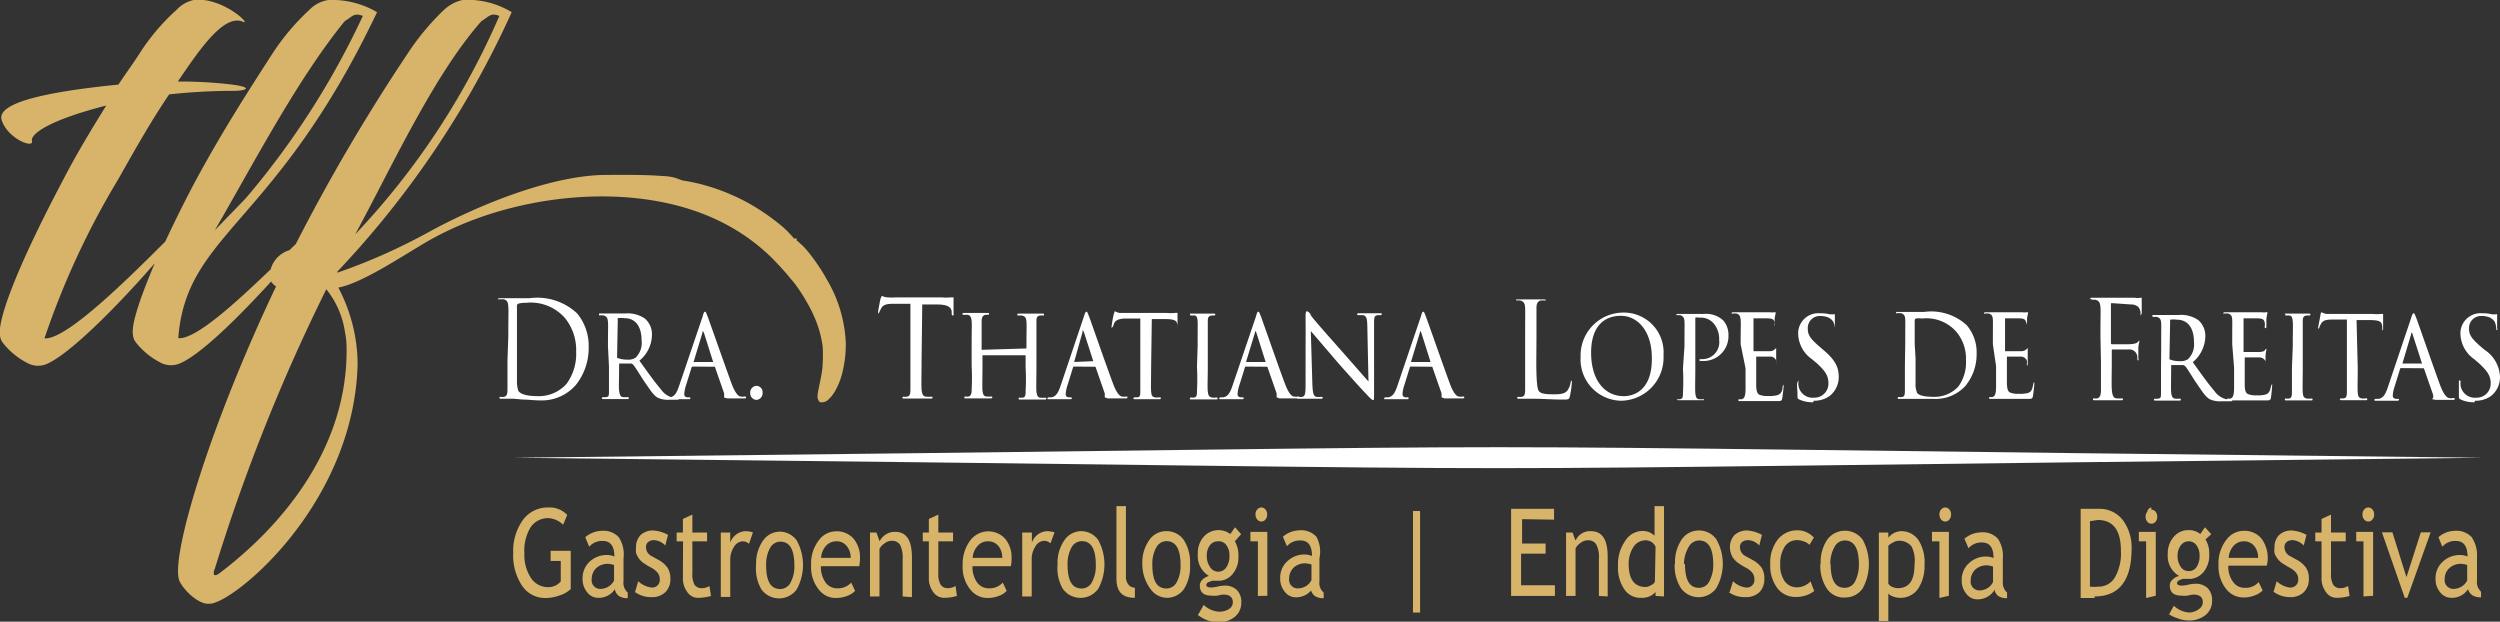
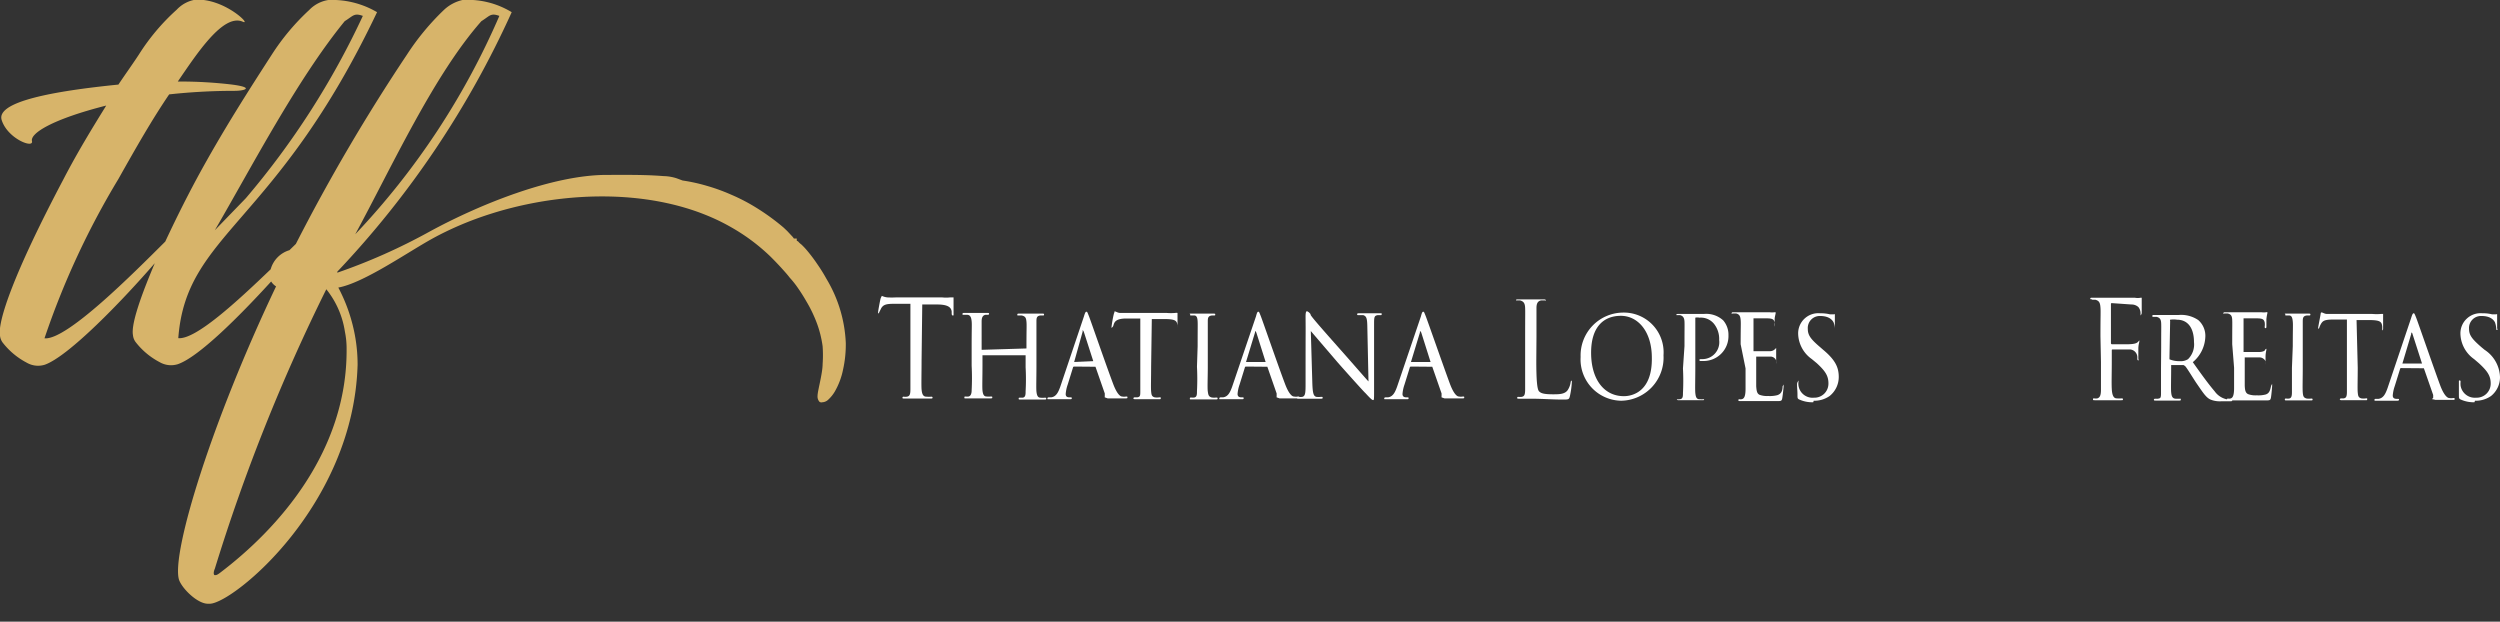
<svg xmlns="http://www.w3.org/2000/svg" viewBox="0 0 147.79 36.75">
  <rect x="0" y="0" width="147.79" height="36.75" fill="#333333" stroke="none" />
  <defs>
    <style>.cls-1,.cls-3{fill:#fff;}.cls-2{fill:#d7b46a;}.cls-3{fill-rule:evenodd;}</style>
  </defs>
  <g id="Camada_2" data-name="Camada 2">
    <g id="Camada_1-2" data-name="Camada 1">
      <path class="cls-1" d="M83.41,21.4s0,0,0,0l.53-1.74c0-.12,0-.12.08,0l.55,1.74s0,0,0,0Zm1.2.28s0,0,.06,0l.55,1.58c0,.12,0,.16,0,.18a.07.07,0,0,0,0,.05s0,0,.17.06h1.07c.07,0,.1,0,.1-.05s0-.06-.08-.06a.59.59,0,0,1-.24,0c-.1,0-.3-.14-.53-.76-.37-1-1.33-3.75-1.43-4s-.1-.25-.14-.25-.07,0-.14.27l-1.41,4.16c-.12.33-.24.59-.54.63h-.14s-.08,0-.08.06,0,.05.11.05l.67,0,.56,0c.05,0,.1,0,.1-.05s0-.06-.08-.06h-.05c-.15,0-.23-.06-.23-.2a2.17,2.17,0,0,1,.12-.56l.31-1a.07.07,0,0,1,.07-.06Zm-7.43.94c0,.57,0,.79-.19.84a.64.64,0,0,1-.21,0c-.07,0-.1,0-.1.06s0,.05.1.05l.61,0s.31,0,.68,0c.08,0,.12,0,.12-.05s0-.06-.09-.06a1.17,1.17,0,0,1-.29,0c-.17-.05-.21-.25-.23-.8l-.09-3.09,1.61,1.88c.6.68,1.58,1.77,1.61,1.78.34.37.41.42.46.42s.06,0,.06-.43l0-4c0-.47,0-.55.21-.59l.17,0c.05,0,.07,0,.07-.06s0-.05-.1-.05c-.27,0-.49,0-.56,0s-.36,0-.66,0c-.07,0-.13,0-.13.05s0,.06.09.06l.27,0c.19.06.23.2.24.63l.07,3.29c-.18-.19-.88-1-1.42-1.61-1-1.13-2-2.25-2-2.33s-.17-.21-.22-.21-.08.08-.08.32C77.19,20.06,77.18,18.85,77.18,22.62ZM73.66,21.4s0,0,0,0l.53-1.74c0-.12,0-.12.08,0l.55,1.74s0,0,0,0Zm1.2.28s0,0,.06,0l.55,1.58c0,.12,0,.16,0,.18a.07.07,0,0,0,0,.05s0,0,.17.06h1.07c.07,0,.1,0,.1-.05s0-.06-.08-.06a.59.59,0,0,1-.24,0c-.1,0-.3-.14-.53-.76-.38-1-1.33-3.75-1.43-4s-.1-.25-.14-.25-.07,0-.14.27l-1.41,4.16c-.12.33-.24.59-.54.63h-.14s-.08,0-.08.06,0,.05.11.05l.67,0,.56,0c.05,0,.1,0,.1-.05s0-.06-.08-.06h-.05c-.15,0-.23-.06-.23-.2a2.17,2.17,0,0,1,.12-.56l.31-1a.07.07,0,0,1,.07-.06Zm-4.1,0a13.77,13.77,0,0,1,0,1.44c0,.19,0,.35-.16.38a.56.56,0,0,1-.17,0c-.06,0-.09,0-.09.06s0,.05.11.05l.63,0,.8,0c.07,0,.1,0,.1-.05s0-.05-.08-.06a1,1,0,0,1-.26,0c-.18-.05-.21-.13-.24-.36s0-.84,0-1.45V20.47c0-1,0-1.23,0-1.44s0-.35.24-.38l.12,0c.06,0,.08,0,.08-.05s0-.06-.11-.06l-.63,0s-.42,0-.64,0-.1,0-.1.06,0,.05.08.05l.16,0c.15,0,.19.15.2.36s0,.4,0,1.45Zm-2.67-2.82h.69c.71,0,.8.09.83.4a.75.75,0,0,1,0,.11c0,.07,0,.1,0,.1s0,0,0-.1,0-.58,0-.8c0,0,0-.07,0-.07a.36.36,0,0,0-.14,0,3,3,0,0,1-.5,0h-2.3l-.45,0c-.13,0-.26-.09-.31-.09s0,0-.06.13a6.63,6.63,0,0,0-.14.78s0,.07,0,.07,0,0,.06-.06.05-.14.11-.25.2-.24.64-.25h.89v2.82c0,.6,0,1.16,0,1.45s0,.36-.18.39h-.16a.07.07,0,0,0-.07.06s0,.05.1.05l.63,0,.8,0c.07,0,.09,0,.09-.06s0-.05-.09-.05a.93.93,0,0,1-.27,0c-.18-.05-.19-.16-.21-.35s0-.85,0-1.46ZM63.5,21.4s0,0,0,0L64,19.61c0-.12,0-.12.07,0l.56,1.74s0,0,0,0Zm1.2.28s0,0,.06,0l.55,1.58c0,.12,0,.16,0,.18a.07.07,0,0,0,0,.05s0,0,.17.06h1.07c.07,0,.1,0,.1-.05s0-.06-.08-.06a.59.59,0,0,1-.24,0c-.1,0-.3-.14-.53-.76-.38-1-1.33-3.75-1.43-4s-.1-.25-.14-.25-.07,0-.15.27l-1.4,4.16c-.12.33-.24.59-.54.63h-.14s-.08,0-.08.06,0,.05.11.05l.67,0,.56,0c.05,0,.1,0,.1-.05s0-.06-.08-.06h-.05c-.16,0-.23-.06-.23-.2a2.17,2.17,0,0,1,.12-.56l.31-1a.07.07,0,0,1,.07-.06Zm-6.67-1s0,0,0,0V19c0-.22.06-.36.23-.39h.14s.07,0,.07-.05,0-.06-.1-.06l-.63,0c-.09,0-.43,0-.73,0-.07,0-.11,0-.11.06s0,.05.08.05h.19c.2,0,.25.18.27.38s0,.42,0,1.46v1.17a14.41,14.41,0,0,1,0,1.46c0,.18-.05.33-.18.36a.5.5,0,0,1-.17,0c-.06,0-.08,0-.08.06s0,.05.12.05l.63,0,.8,0c.07,0,.1,0,.1-.05s0-.06-.09-.06a1.24,1.24,0,0,1-.25,0c-.18,0-.22-.18-.24-.36s0-.79,0-1.43V21s0,0,0,0h2.55a0,0,0,0,1,0,0v.71a13,13,0,0,1,0,1.42c0,.18,0,.35-.17.38h-.16c-.06,0-.08,0-.08.05s0,.06.11.06l.62,0,.79,0c.07,0,.11,0,.11-.05s0-.06-.09-.06a1.14,1.14,0,0,1-.25,0c-.18,0-.22-.18-.24-.37s0-.8,0-1.45V20.47c0-1,0-1.23,0-1.44s0-.35.23-.38l.14,0c.06,0,.08,0,.08-.05s0-.06-.11-.06-.61,0-.63,0-.45,0-.74,0c-.06,0-.1,0-.1.06s0,.05.09.05l.17,0c.23.05.26.16.28.37s0,.4,0,1.44v.14s0,0,0,0ZM54.52,18l.88,0c.67,0,.84.19.86.43,0,0,0,.06,0,.09s0,.13.06.13.05,0,.05-.1,0-.63,0-.87c0-.05,0-.1,0-.1s-.09,0-.19,0a2.17,2.17,0,0,1-.5,0H53a4.79,4.79,0,0,1-.56,0,1.07,1.07,0,0,1-.31-.09s-.05.1-.07.15-.15.74-.15.82,0,.07,0,.07.05,0,.07-.08l.12-.24c.12-.19.28-.25.72-.25l1,0v3.34c0,.76,0,1.39,0,1.72s-.06.4-.2.43a.76.76,0,0,1-.21,0,.06.06,0,0,0-.06.05c0,.05,0,.06.12.06l.68,0,.87,0c.07,0,.11,0,.11-.06a.06.06,0,0,0-.06-.05,1.89,1.89,0,0,1-.31,0c-.21,0-.26-.2-.28-.43s0-1,0-1.72Z" />
      <path class="cls-1" d="M107.22,23.69a1.57,1.57,0,0,0,.94-.28,1.44,1.44,0,0,0,.54-1.12c0-.56-.19-1-.92-1.61l-.16-.14c-.59-.5-.75-.73-.75-1.1a.71.71,0,0,1,.73-.76c.59,0,.75.3.79.37a1.07,1.07,0,0,1,.08.37c0,.06,0,.09,0,.09s0-.05,0-.17c0-.45,0-.73,0-.76s0,0-.06,0l-.24,0a2.26,2.26,0,0,0-.57-.06,1.19,1.19,0,0,0-1.3,1.21,1.89,1.89,0,0,0,.81,1.5l.29.24c.51.47.69.75.69,1.2a.83.83,0,0,1-.86.84.84.84,0,0,1-.91-.71.78.78,0,0,1,0-.24s0-.07,0-.07,0,0-.06.11,0,.38,0,.74c0,.19,0,.22.09.27a1.86,1.86,0,0,0,.84.17m-4-2c0,.6,0,.93,0,1.2,0,.49-.1.59-.23.62a.36.36,0,0,1-.14,0,.06.06,0,0,0-.06.06s0,.05.1.05l.46,0,.83,0c.24,0,.44,0,.9,0,.23,0,.28,0,.31-.17s.08-.64.08-.69,0-.12,0-.12,0,0-.06.11c0,.29-.1.45-.31.52a1.75,1.75,0,0,1-.54.05,1.29,1.29,0,0,1-.51-.07c-.15-.07-.18-.22-.2-.51V21.08s0,0,0,0,.68,0,.85,0,.3.13.33.24a.65.65,0,0,1,0,.19c0,.05,0,.1,0,.1s0,0,0-.09,0-.26,0-.48,0-.38,0-.42,0-.05,0-.05,0,0-.07.07a.42.42,0,0,1-.33.12l-.94,0s0,0,0-.08V18.89c0-.05,0-.07,0-.07l.8,0c.35,0,.41.08.45.24a.49.49,0,0,1,0,.25c0,.05,0,.09,0,.09s0-.05,0-.12,0-.28,0-.41.06-.31.06-.36,0-.05,0-.05l-.08,0a1,1,0,0,1-.27,0h-1.42l-.73,0c-.07,0-.1,0-.1.07s0,0,.09,0l.17,0c.2.05.25.16.27.38s0,.4,0,1.44Zm-3.7,0a14.09,14.09,0,0,1,0,1.45c0,.19,0,.35-.18.37a.57.57,0,0,1-.18,0s0,0,0,0,0,.06.1.06l.62,0,.79,0c.07,0,.1,0,.1-.06a0,0,0,0,0,0,0,1.67,1.67,0,0,1-.28,0c-.19,0-.22-.18-.24-.37s0-.85,0-1.46V18.9s0-.11,0-.12a.52.52,0,0,1,.24,0,1,1,0,0,1,.87.37,1.43,1.43,0,0,1,.3.95,1,1,0,0,1-1,1.13c-.13,0-.17,0-.17.06a.06.06,0,0,0,.06.05h.14a1.47,1.47,0,0,0,1.52-1.51,1.31,1.31,0,0,0-.31-.89,1.49,1.49,0,0,0-1.15-.38c-.29,0-.65,0-.79,0s-.43,0-.73,0c-.07,0-.1,0-.1.07s0,0,0,0h.22c.19.05.25.18.26.38s0,.36,0,1.45ZM96,23.42c-1.18,0-1.94-1-1.94-2.57s.78-2.18,1.76-2.18,1.83.89,1.83,2.48C97.68,23.15,96.5,23.42,96,23.42Zm-.17.27A2.55,2.55,0,0,0,98.34,21a2.35,2.35,0,0,0-2.45-2.52,2.53,2.53,0,0,0-2.45,2.62A2.44,2.44,0,0,0,95.86,23.69Zm-5-3.77c0-1.23,0-1.45,0-1.71s.07-.41.27-.45l.23,0a.06.06,0,0,0,.06,0s0-.06-.11-.06l-.76,0-.79,0c-.08,0-.11,0-.11.06a0,0,0,0,0,0,0l.24,0c.23.06.29.19.3.45s0,.48,0,1.71v1.39c0,.76,0,1.39,0,1.72s-.06.4-.2.43a.82.82,0,0,1-.21,0s-.06,0-.06.05,0,.06.11.06l.69,0c.68,0,1.28.05,1.88.05.37,0,.39,0,.44-.22a5,5,0,0,0,.11-.79c0-.08,0-.11,0-.11s-.06,0-.07.1a1.12,1.12,0,0,1-.18.47c-.17.23-.48.24-.85.24-.55,0-.73-.06-.84-.18s-.16-.65-.16-1.81Z" />
-       <path class="cls-1" d="M118,21.65c0,.6,0,.93,0,1.2,0,.49-.09.59-.22.62a.36.36,0,0,1-.14,0,.06.06,0,0,0-.06.06s0,.05.09.05l.47,0,.83,0c.24,0,.44,0,.9,0,.23,0,.28,0,.31-.17s.08-.64.08-.69,0-.12,0-.12-.05,0-.06.11c-.06.29-.1.45-.31.52a1.75,1.75,0,0,1-.54.05,1.29,1.29,0,0,1-.51-.07c-.15-.07-.18-.22-.2-.51V21.08s0,0,0,0,.68,0,.84,0,.31.13.34.24a.65.65,0,0,1,0,.19c0,.05,0,.1,0,.1s.05,0,.05-.09,0-.26,0-.48,0-.38,0-.42,0-.05,0-.05,0,0-.07.07a.42.42,0,0,1-.33.12l-.94,0s0,0,0-.08V18.89c0-.05,0-.07,0-.07l.8,0c.35,0,.41.08.45.24a.49.49,0,0,1,.05.25c0,.05,0,.09,0,.09s0-.05,0-.12,0-.28,0-.41.06-.31.06-.36,0-.05,0-.05l-.08,0a1,1,0,0,1-.27,0h-1.42l-.73,0c-.07,0-.1,0-.1.07s0,0,.09,0l.17,0c.2.05.25.16.26.38s0,.4,0,1.44Zm-4.81-1.31c0-.47,0-1.15,0-1.37a.13.13,0,0,1,.07-.14,1.2,1.2,0,0,1,.36,0,2.35,2.35,0,0,1,2,.75,2.44,2.44,0,0,1,.6,1.7,2.42,2.42,0,0,1-.45,1.57,1.92,1.92,0,0,1-1.46.61c-.73,0-1-.16-1-.3a1.22,1.22,0,0,1-.07-.52c0-.12,0-.74,0-1.45Zm-.58,1.3c0,.64,0,1.17,0,1.47s-.06.34-.18.36a.47.47,0,0,1-.16,0c-.06,0-.08,0-.08.06s0,.05.1.05h.64l.51,0c.26,0,.61,0,.87,0a2.38,2.38,0,0,0,1.88-.77,2.94,2.94,0,0,0,.66-1.89,2.47,2.47,0,0,0-.59-1.7,3.1,3.1,0,0,0-2.51-.78c-.4,0-.76,0-.81,0s-.46,0-.75,0c-.06,0-.11,0-.11.07s0,0,.07,0l.21,0c.2.05.26.16.27.37s0,.4,0,1.45Z" />
      <path class="cls-1" d="M146.31,23.69a1.58,1.58,0,0,0,.95-.28,1.42,1.42,0,0,0,.53-1.12,2,2,0,0,0-.91-1.61l-.17-.14c-.58-.5-.75-.73-.75-1.1a.71.71,0,0,1,.74-.76c.59,0,.75.3.79.37a1.37,1.37,0,0,1,.08.37c0,.06,0,.09.05.09s0-.05,0-.17c0-.45,0-.73,0-.76s0,0-.07,0l-.24,0a2.12,2.12,0,0,0-.56-.06,1.19,1.19,0,0,0-1.3,1.21,1.89,1.89,0,0,0,.81,1.5l.28.24c.51.47.7.75.7,1.2a.83.83,0,0,1-.87.84.85.85,0,0,1-.91-.71,1.15,1.15,0,0,1,0-.24s0-.07-.05-.07-.05,0-.05.11,0,.38,0,.74c0,.19,0,.22.09.27a1.85,1.85,0,0,0,.83.17m-4.26-2.29s0,0,0,0l.52-1.74c0-.12.05-.12.08,0l.56,1.74s0,0,0,0Zm1.21.28s0,0,.06,0l.55,1.58c0,.12,0,.16,0,.18s-.05,0-.05.05,0,0,.18.06H145c.08,0,.11,0,.11-.05s0-.06-.09-.06a.58.58,0,0,1-.23,0c-.1,0-.31-.14-.54-.76-.37-1-1.32-3.75-1.42-4s-.11-.25-.14-.25-.07,0-.15.27l-1.4,4.16c-.12.33-.24.59-.54.63h-.14c-.06,0-.09,0-.09.06s0,.05.12.05l.67,0,.55,0s.11,0,.11-.05,0-.06-.08-.06h-.05c-.16,0-.24-.06-.24-.2a2.17,2.17,0,0,1,.12-.56l.31-1s0-.06.07-.06Zm-3.92-2.85H140c.71,0,.8.09.83.4v.11c0,.07,0,.1,0,.1s.05,0,.05-.1,0-.58,0-.8c0,0,0-.07,0-.07l-.13,0a3,3,0,0,1-.5,0H138l-.44,0c-.13,0-.26-.09-.31-.09s-.05,0-.07.13-.14.73-.14.78,0,.07,0,.07,0,0,.06-.06a1.34,1.34,0,0,1,.11-.25c.1-.16.19-.24.64-.25h.89v2.82c0,.6,0,1.16,0,1.45s-.05.36-.18.39h-.16a.08.08,0,0,0-.08.06s0,.05.11.05l.62,0,.8,0c.07,0,.09,0,.09-.06s0-.05-.08-.05a.89.89,0,0,1-.27,0c-.18-.05-.19-.16-.21-.35s0-.85,0-1.46Zm-3.82,2.82c0,.6,0,1.16,0,1.44s-.05.35-.16.38a.59.59,0,0,1-.17,0c-.07,0-.09,0-.09.06s.05.05.11.05l.63,0,.8,0c.07,0,.1,0,.1-.05s0-.05-.08-.06a1,1,0,0,1-.27,0c-.18-.05-.21-.13-.23-.36s0-.84,0-1.45V20.47c0-1,0-1.23,0-1.44s0-.35.24-.38l.13,0c.05,0,.08,0,.08-.05s0-.06-.11-.06l-.63,0s-.42,0-.64,0-.1,0-.1.06,0,.05.07.05l.16,0c.15,0,.19.15.21.36s0,.4,0,1.45Zm-3.42,0c0,.6,0,.93,0,1.2,0,.49-.1.59-.22.62a.36.36,0,0,1-.14,0,.07.07,0,0,0-.07.06s0,.05.1.05l.46,0,.83,0c.25,0,.44,0,.91,0,.23,0,.28,0,.31-.17s.07-.64.07-.69,0-.12,0-.12,0,0-.06.11c-.06.29-.11.45-.32.52a1.69,1.69,0,0,1-.53.05,1.25,1.25,0,0,1-.51-.07c-.15-.07-.19-.22-.2-.51,0-.14,0-.83,0-1.08v-.58s0,0,.05,0,.68,0,.84,0,.31.13.34.24a1.37,1.37,0,0,1,0,.19c0,.05,0,.1,0,.1s0,0,0-.09,0-.26,0-.48.05-.38.05-.42,0-.05,0-.05-.05,0-.08.07-.16.11-.32.12l-.95,0s0,0,0-.08V18.89c0-.05,0-.07,0-.07l.8,0c.35,0,.41.08.45.24a.89.89,0,0,1,0,.25c0,.05,0,.09.05.09s.05-.05.05-.12,0-.28,0-.41a2.72,2.72,0,0,1,.06-.36s0-.05,0-.05a.13.13,0,0,0-.08,0,1.1,1.1,0,0,1-.27,0h-1.43l-.72,0c-.07,0-.1,0-.1.07s0,0,.09,0l.16,0c.21.05.26.16.27.38s0,.4,0,1.44Zm-3.78-2.77a.07.07,0,0,1,0-.07,1.39,1.39,0,0,1,.41,0c.62,0,1,.47,1,1.33a1.22,1.22,0,0,1-.35,1,.77.77,0,0,1-.47.12,1.51,1.51,0,0,1-.63-.11s0-.05,0-.09Zm-.54,2.77c0,.6,0,1.24,0,1.53s-.06.27-.18.3h-.16s-.08,0-.08.05,0,.06.1.06l.61,0,.78,0c.07,0,.1,0,.1-.06s0-.05-.09-.05h-.2c-.23,0-.26-.19-.28-.38s0-.86,0-1.5v-.11s0,0,0,0h.73s0,0,.08.05.4.59.67,1c.37.53.58.89.87,1a1.47,1.47,0,0,0,.64.09h.49c.1,0,.13,0,.13-.05s0-.06-.08-.06h-.22a1.18,1.18,0,0,1-.74-.48c-.36-.42-.78-1-1.29-1.72a2.05,2.05,0,0,0,.74-1.49,1.23,1.23,0,0,0-.42-1,1.8,1.8,0,0,0-1.15-.3l-.73,0s-.45,0-.75,0c-.06,0-.08,0-.08.06s0,.05.08.05h.16c.22.05.27.17.28.38s0,.4,0,1.45Zm-3.55-.34c0,.75,0,1.3,0,1.64s-.07.46-.21.51a.54.54,0,0,1-.19,0c-.06,0-.07,0-.07.05s0,.06.11.06l.62,0h.07l.86,0c.08,0,.11,0,.11-.05s0-.05-.08-.06a1.5,1.5,0,0,1-.29,0c-.19,0-.27-.2-.29-.55s0-.93,0-1.6v-.67c0-.05,0-.07.05-.07s.88,0,1.06,0a.47.47,0,0,1,.4.51c0,.08,0,.13.06.13s0,0,0-.13,0-.31,0-.55.06-.39.06-.44,0-.06,0-.06,0,0-.07.08-.19.14-.56.15h-1s-.05,0-.05-.08V18c0-.06,0-.08.06-.08L126,18a.6.6,0,0,1,.41.15.58.58,0,0,1,.13.39c0,.08,0,.11,0,.11s.07-.07.07-.16,0-.35,0-.58,0-.2,0-.24,0-.07,0-.07l-.06,0a.92.92,0,0,1-.35,0h-1.72l-.8,0c-.07,0-.11,0-.11.06s.06,0,.12.06h.18c.23.06.28.19.3.45s0,.48,0,1.71Z" />
-       <path class="cls-1" d="M44.71,23.64a.39.39,0,0,0,.37-.42.37.37,0,0,0-.36-.41.39.39,0,0,0-.37.42.39.39,0,0,0,.36.41M41,21.4s0,0,0,0l.53-1.74c0-.12,0-.12.08,0l.55,1.74s0,0,0,0Zm1.2.28a.05.05,0,0,1,.06,0l.55,1.58c0,.12,0,.16,0,.18s0,0,0,.05,0,0,.17.06H44c.08,0,.1,0,.1-.05s0-.06-.08-.06a.59.59,0,0,1-.24,0c-.1,0-.3-.14-.53-.76-.37-1-1.33-3.75-1.43-4s-.1-.25-.14-.25-.07,0-.14.27l-1.41,4.16c-.12.33-.23.59-.54.63h-.14s-.08,0-.08.06,0,.05.11.05l.68,0,.55,0c.05,0,.1,0,.1-.05s0-.06-.08-.06h-.05c-.15,0-.23-.06-.23-.2a2.17,2.17,0,0,1,.12-.56l.31-1a.07.07,0,0,1,.07-.06Zm-5.68-2.8a.07.07,0,0,1,0-.07,1.44,1.44,0,0,1,.41,0c.62,0,1,.47,1,1.33a1.22,1.22,0,0,1-.35,1,.75.75,0,0,1-.47.12,1.58,1.58,0,0,1-.63-.11s0-.05,0-.09ZM36,21.65c0,.6,0,1.24,0,1.53s-.06.27-.18.3h-.16s-.08,0-.08.05,0,.06.1.06l.61,0,.78,0c.07,0,.1,0,.1-.06s0-.05-.09-.05h-.2c-.23,0-.25-.19-.28-.38s0-.86,0-1.5v-.11s0,0,0,0h.73s0,0,.08.05.4.59.67,1c.37.53.58.89.87,1a1.47,1.47,0,0,0,.64.09H40c.1,0,.13,0,.13-.05s0-.06-.08-.06h-.21a1.17,1.17,0,0,1-.75-.48c-.36-.42-.78-1-1.29-1.72a2,2,0,0,0,.74-1.49,1.23,1.23,0,0,0-.42-1,1.8,1.8,0,0,0-1.15-.3l-.73,0s-.45,0-.75,0c-.06,0-.08,0-.08.06s0,.05.08.05h.16c.22.05.27.17.29.38s0,.4,0,1.45Zm-5.44-1.86c0-.6,0-1.41,0-1.68a.15.15,0,0,1,.08-.16,1.83,1.83,0,0,1,.46-.05,2.7,2.7,0,0,1,2.29.89,3,3,0,0,1,.67,2,3,3,0,0,1-.56,1.89,2.19,2.19,0,0,1-1.67.74c-.82,0-1.1-.17-1.19-.32a1.89,1.89,0,0,1-.08-.6c0-.15,0-.88,0-1.71ZM30,21.31c0,.76,0,1.39,0,1.72s-.07.4-.21.43a.58.58,0,0,1-.19,0c-.06,0-.07,0-.07.05s0,.06.11.06h.69l.58.05c.3,0,.67.05,1,.05a2.67,2.67,0,0,0,2.13-.91,3.5,3.5,0,0,0,.76-2.23,3,3,0,0,0-.68-2,3.44,3.44,0,0,0-2.82-.9l-.94,0-.8,0c-.07,0-.11,0-.11.06s0,0,.08,0l.24,0c.23.06.26.19.28.45s0,.48,0,1.71Z" />
-       <path class="cls-2" d="M145.85,33.4a1.56,1.56,0,0,0-.37-.07,1,1,0,0,0-.69.26.86.86,0,0,0-.27.63.52.52,0,0,0,.58.59.91.91,0,0,0,.75-.49Zm.05,1.43a1.13,1.13,0,0,1-1,.51.82.82,0,0,1-.65-.33,1.19,1.19,0,0,1-.27-.8,1.3,1.3,0,0,1,.42-1,1.48,1.48,0,0,1,1.07-.4,1.08,1.08,0,0,1,.4.09c0-.61-.23-.92-.68-.92a1,1,0,0,0-.81.34l-.23-.56a1.45,1.45,0,0,1,.43-.27,1.58,1.58,0,0,1,.54-.11,1.23,1.23,0,0,1,1,.38,1.91,1.91,0,0,1,.31,1.19v1.36a.78.78,0,0,0,.24.67v.33a.92.92,0,0,1-.51-.12A.63.63,0,0,1,145.9,34.83Zm-3.59.51h-.15l-1.35-3.87h.62l.83,2.65.85-2.65h.58Zm-2.59-.08V32h-.43v-.56h1v3.78ZM140,30a.32.32,0,0,1,.25.12.43.43,0,0,1,.1.29.44.44,0,0,1-.1.3.32.32,0,0,1-.25.12.31.31,0,0,1-.24-.12.44.44,0,0,1-.1-.3.43.43,0,0,1,.1-.29A.3.3,0,0,1,140,30Zm-2.76,2h-.37v-.52h.37v-.8l.56-.26v1.06h.87V32h-.87v1.89a1.27,1.27,0,0,0,.13.68.5.5,0,0,0,.44.2.85.85,0,0,0,.44-.13l.09.59a2.7,2.7,0,0,1-.77.11.75.75,0,0,1-.63-.34,1.34,1.34,0,0,1-.26-.84Zm-2.84,3,.19-.64a1.41,1.41,0,0,0,.75.37.46.46,0,0,0,.52-.52c0-.25-.17-.47-.5-.65a4.9,4.9,0,0,1-.52-.32,1.37,1.37,0,0,1-.23-.25,1.05,1.05,0,0,1-.15-.3,1.22,1.22,0,0,1,0-.34,1,1,0,0,1,.28-.73,1.06,1.06,0,0,1,.74-.26,2.12,2.12,0,0,1,.87.26l-.16.63a1,1,0,0,0-.67-.32.55.55,0,0,0-.34.11.36.36,0,0,0-.13.29.59.59,0,0,0,.34.55l.4.22a1.53,1.53,0,0,1,.53.46,1.11,1.11,0,0,1,.17.65,1.06,1.06,0,0,1-.3.8,1.12,1.12,0,0,1-.82.29A1.61,1.61,0,0,1,134.43,35ZM132.65,32a.82.82,0,0,0-.63.29,1.18,1.18,0,0,0-.27.69h1.74a1.08,1.08,0,0,0-.21-.68A.77.77,0,0,0,132.65,32ZM134,33.44h-2.27a1.5,1.5,0,0,0,.31,1,.83.83,0,0,0,.68.31,1,1,0,0,0,.8-.34l.24.49a1.16,1.16,0,0,1-.4.27,1.79,1.79,0,0,1-.75.15,1.28,1.28,0,0,1-1-.49,2.14,2.14,0,0,1-.46-1.44,2.25,2.25,0,0,1,.48-1.5,1.26,1.26,0,0,1,1-.51,1.3,1.3,0,0,1,1.06.46,1.94,1.94,0,0,1,.32,1.58ZM129.39,32a.57.57,0,0,0-.47.24,1,1,0,0,0-.19.61,1.11,1.11,0,0,0,.18.65.54.54,0,0,0,.48.26.53.53,0,0,0,.47-.25,1.2,1.2,0,0,0,.17-.66,1,1,0,0,0-.18-.61A.55.55,0,0,0,129.39,32Zm-1.18,4.35.3-.54a1.47,1.47,0,0,0,.9.4A1,1,0,0,0,130,36a.47.47,0,0,0,.22-.39c0-.31-.18-.46-.55-.46a1.71,1.71,0,0,0-.34.06,1.65,1.65,0,0,1-.39,0c-.44,0-.67-.2-.67-.6a.44.44,0,0,1,.16-.34.76.76,0,0,1,.39-.22,1.37,1.37,0,0,1-.67-1.31,1.46,1.46,0,0,1,.35-1,1.1,1.1,0,0,1,.85-.4,1.05,1.05,0,0,1,.72.23l.28-.4.37.41-.34.31a1.55,1.55,0,0,1,.22.88,1.53,1.53,0,0,1-.3,1,1.13,1.13,0,0,1-.78.45l-.46,0a1,1,0,0,0-.22.08.2.2,0,0,0-.14.17c0,.1.1.15.29.15a2.05,2.05,0,0,0,.39-.06,1.85,1.85,0,0,1,.4-.05,1,1,0,0,1,.73.26,1,1,0,0,1,.26.74,1.06,1.06,0,0,1-.39.85,1.53,1.53,0,0,1-1,.32,1.79,1.79,0,0,1-.65-.13A1.75,1.75,0,0,1,128.21,36.3Zm-1.34-1V32h-.43v-.56h1v3.78Zm.31-5.22a.32.32,0,0,1,.25.12.48.48,0,0,1,.1.29.49.49,0,0,1-.1.3.32.32,0,0,1-.25.12.31.31,0,0,1-.24-.12.44.44,0,0,1-.1-.3.43.43,0,0,1,.1-.29A.29.29,0,0,1,127.18,30Zm-3.63.68v3.87a2.21,2.21,0,0,0,.48,0,1.1,1.1,0,0,0,1-.56,2.85,2.85,0,0,0,.35-1.55c0-1.22-.45-1.83-1.37-1.83Zm.27,4.54H123V30.08l1.06,0a1.73,1.73,0,0,1,1.43.66,2.72,2.72,0,0,1,.52,1.75C126,34.33,125.26,35.26,123.82,35.26Zm-6-1.86a1.48,1.48,0,0,0-.37-.07,1,1,0,0,0-.69.26.89.89,0,0,0-.26.63.52.52,0,0,0,.58.59.89.89,0,0,0,.74-.49Zm.06,1.43a1.16,1.16,0,0,1-1,.51.8.8,0,0,1-.64-.33,1.19,1.19,0,0,1-.27-.8,1.3,1.3,0,0,1,.42-1,1.46,1.46,0,0,1,1.06-.4,1.08,1.08,0,0,1,.4.09c0-.61-.22-.92-.68-.92a1,1,0,0,0-.8.34l-.24-.56a1.51,1.51,0,0,1,.44-.27,1.58,1.58,0,0,1,.54-.11,1.21,1.21,0,0,1,1,.38A1.84,1.84,0,0,1,118.4,33v1.36a.78.78,0,0,0,.25.67v.33a.87.87,0,0,1-.51-.12A.63.63,0,0,1,117.9,34.83Zm-3.23.43V32h-.44v-.56h1v3.78ZM115,30a.31.31,0,0,1,.24.12.43.43,0,0,1,.1.29.44.44,0,0,1-.1.3.31.31,0,0,1-.24.12.32.32,0,0,1-.25-.12.49.49,0,0,1-.1-.3.43.43,0,0,1,.1-.29A.32.32,0,0,1,115,30Zm-3.37,2.25V34.5a.47.47,0,0,0,.22.19.84.84,0,0,0,.33.08c.7,0,1-.47,1-1.42A1.81,1.81,0,0,0,113,32.3a.93.93,0,0,0-.79-.33.56.56,0,0,0-.29.1A.76.76,0,0,0,111.61,32.29Zm0,2.77v1.69h-.56V31.48h.56v.31a1,1,0,0,1,.77-.39,1.22,1.22,0,0,1,1,.51,2.42,2.42,0,0,1,.37,1.47,2.44,2.44,0,0,1-.37,1.41,1.26,1.26,0,0,1-1.09.55,1.14,1.14,0,0,1-.43-.09A.52.52,0,0,1,111.61,35.06Zm-3.41-1.7c0,1,.28,1.43.84,1.43a.68.68,0,0,0,.61-.39,2.14,2.14,0,0,0,.22-1c0-.94-.28-1.41-.83-1.41a.69.69,0,0,0-.61.38A2,2,0,0,0,108.2,33.36Zm-.59,0a2.39,2.39,0,0,1,.39-1.42,1.3,1.3,0,0,1,2.09,0,3,3,0,0,1,0,2.89,1.23,1.23,0,0,1-1,.53A1.21,1.21,0,0,1,108,34.8,2.44,2.44,0,0,1,107.61,33.36Zm-.38-1.58-.28.47a.82.82,0,0,0-.3-.19,1.14,1.14,0,0,0-.43-.09.85.85,0,0,0-.73.38,1.83,1.83,0,0,0-.27,1.06,1.62,1.62,0,0,0,.27,1,.9.9,0,0,0,.76.35,1.12,1.12,0,0,0,.76-.35l.22.57a1.78,1.78,0,0,1-1.12.35,1.33,1.33,0,0,1-1.06-.52,2.19,2.19,0,0,1-.42-1.41,2.23,2.23,0,0,1,.44-1.46,1.46,1.46,0,0,1,1.2-.55,1.29,1.29,0,0,1,.54.13A1.32,1.32,0,0,1,107.23,31.78Zm-5,3.26.2-.64a1.34,1.34,0,0,0,.75.37.45.45,0,0,0,.51-.52c0-.25-.16-.47-.5-.65a3.7,3.7,0,0,1-.51-.32,1.42,1.42,0,0,1-.24-.25,1,1,0,0,1-.14-.3.93.93,0,0,1-.05-.34,1,1,0,0,1,.28-.73,1.08,1.08,0,0,1,.74-.26,2.12,2.12,0,0,1,.87.26l-.16.63a.94.94,0,0,0-.67-.32.58.58,0,0,0-.34.11.36.36,0,0,0-.13.29.59.59,0,0,0,.34.55l.4.22a1.57,1.57,0,0,1,.54.46,1.18,1.18,0,0,1,.16.65,1.09,1.09,0,0,1-.29.8,1.16,1.16,0,0,1-.83.29A1.61,1.61,0,0,1,102.19,35Zm-2.64-1.68c0,1,.28,1.43.83,1.43a.67.67,0,0,0,.61-.39,2,2,0,0,0,.23-1q0-1.41-.84-1.41a.71.71,0,0,0-.61.38A2,2,0,0,0,99.55,33.36Zm-.59,0a2.39,2.39,0,0,1,.39-1.42,1.22,1.22,0,0,1,1-.54,1.24,1.24,0,0,1,1.05.52,2.9,2.9,0,0,1,0,2.89,1.29,1.29,0,0,1-2.09,0A2.44,2.44,0,0,1,99,33.36Zm-1.15-1a.64.64,0,0,0-.58-.38.85.85,0,0,0-.73.4,1.81,1.81,0,0,0-.28,1c0,.91.35,1.36,1,1.36a.65.65,0,0,0,.31-.1.43.43,0,0,0,.24-.21Zm0,2.91V35a1.06,1.06,0,0,1-.85.34,1.13,1.13,0,0,1-1-.51,2.24,2.24,0,0,1-.37-1.36A2.39,2.39,0,0,1,96.06,32a1.21,1.21,0,0,1,1-.61,1,1,0,0,1,.75.28V29.92h.56v5.34Zm-3.35,0v-2.2a1.59,1.59,0,0,0-.16-.85.55.55,0,0,0-.5-.24.67.67,0,0,0-.4.14.87.87,0,0,0-.32.34v2.81h-.56V31.48h.38l.18.48a.93.93,0,0,1,.9-.56c.69,0,1,.51,1,1.52v2.34Zm-4.54-4.54v1.44h1.39v.6H89.92v1.87h2v.63H89.33V30.08h2.54v.64Zm-6.45,5.52v-6h.42v6Zm-6-2.84a1.48,1.48,0,0,0-.37-.07,1,1,0,0,0-.69.26.89.89,0,0,0-.26.63.51.51,0,0,0,.57.59.89.89,0,0,0,.75-.49Zm.06,1.43a1.16,1.16,0,0,1-1,.51.8.8,0,0,1-.64-.33,1.19,1.19,0,0,1-.27-.8,1.3,1.3,0,0,1,.42-1,1.46,1.46,0,0,1,1.06-.4,1.08,1.08,0,0,1,.4.09c0-.61-.22-.92-.68-.92a1,1,0,0,0-.8.34l-.24-.56a1.51,1.51,0,0,1,.44-.27,1.58,1.58,0,0,1,.54-.11,1.21,1.21,0,0,1,1,.38A1.84,1.84,0,0,1,78,33v1.36a.75.75,0,0,0,.25.67v.33a.87.87,0,0,1-.51-.12A.63.63,0,0,1,77.49,34.83Zm-3.23.43V32h-.44v-.56h1v3.78ZM74.57,30a.31.31,0,0,1,.24.12.43.43,0,0,1,.1.29.44.44,0,0,1-.1.3.31.31,0,0,1-.24.12.32.32,0,0,1-.25-.12.49.49,0,0,1-.1-.3.43.43,0,0,1,.1-.29A.32.32,0,0,1,74.57,30ZM72,32a.58.58,0,0,0-.48.24,1,1,0,0,0-.18.61,1.11,1.11,0,0,0,.18.65.57.57,0,0,0,1,0,1.2,1.2,0,0,0,.16-.66,1,1,0,0,0-.18-.61A.54.54,0,0,0,72,32ZM70.85,36.3l.31-.54a1.43,1.43,0,0,0,.9.4,1.07,1.07,0,0,0,.6-.16.47.47,0,0,0,.22-.39c0-.31-.19-.46-.55-.46a1.78,1.78,0,0,0-.35.06,1.58,1.58,0,0,1-.38,0c-.45,0-.67-.2-.67-.6a.46.46,0,0,1,.15-.34.84.84,0,0,1,.39-.22,1.38,1.38,0,0,1-.66-1.31,1.45,1.45,0,0,1,.34-1,1.17,1.17,0,0,1,1.58-.17l.28-.4.36.41L73,32a1.64,1.64,0,0,1,.21.88,1.53,1.53,0,0,1-.3,1,1.09,1.09,0,0,1-.78.45l-.46,0-.22.08a.2.2,0,0,0-.14.17c0,.1.1.15.29.15a2,2,0,0,0,.4-.06,1.84,1.84,0,0,1,.39-.05,1,1,0,0,1,.73.26,1,1,0,0,1,.26.74,1.06,1.06,0,0,1-.39.85,1.53,1.53,0,0,1-1,.32,2,2,0,0,1-1.19-.45Zm-2.73-2.94c0,1,.28,1.43.84,1.43a.68.68,0,0,0,.61-.39,2,2,0,0,0,.22-1c0-.94-.28-1.41-.83-1.41a.69.69,0,0,0-.61.38A2,2,0,0,0,68.12,33.36Zm-.59,0a2.32,2.32,0,0,1,.4-1.42,1.21,1.21,0,0,1,1-.54,1.24,1.24,0,0,1,1.05.52,2.44,2.44,0,0,1,.37,1.44A2.49,2.49,0,0,1,70,34.81a1.23,1.23,0,0,1-1,.53,1.21,1.21,0,0,1-1-.54A2.44,2.44,0,0,1,67.53,33.36ZM66,34.19V29.92h.56v4.16a.73.73,0,0,0,.15.48.46.46,0,0,0,.38.18v.6C66.36,35.34,66,35,66,34.19Zm-2.89-.83c0,1,.28,1.43.84,1.43a.68.68,0,0,0,.61-.39,2,2,0,0,0,.22-1c0-.94-.27-1.41-.83-1.41a.7.7,0,0,0-.61.38A2,2,0,0,0,63.11,33.36Zm-.59,0a2.32,2.32,0,0,1,.4-1.42,1.21,1.21,0,0,1,1-.54,1.24,1.24,0,0,1,1,.52,3,3,0,0,1,0,2.89,1.29,1.29,0,0,1-2.09,0A2.44,2.44,0,0,1,62.52,33.36Zm-.42-1.24a.57.57,0,0,0-.37-.15.63.63,0,0,0-.52.33,1.36,1.36,0,0,0-.22.79v2.17h-.56V31.48H61v.6a1,1,0,0,1,.91-.68,1.77,1.77,0,0,1,.43.07ZM58.4,32a.78.78,0,0,0-.62.29,1.12,1.12,0,0,0-.28.69h1.75a1.08,1.08,0,0,0-.21-.68A.77.77,0,0,0,58.4,32Zm1.36,1.47H57.49a1.55,1.55,0,0,0,.3,1,.86.86,0,0,0,.69.31,1.05,1.05,0,0,0,.8-.34l.23.49a1.11,1.11,0,0,1-.39.27,1.86,1.86,0,0,1-.75.15,1.27,1.27,0,0,1-1-.49,2.09,2.09,0,0,1-.46-1.44,2.3,2.3,0,0,1,.47-1.5,1.34,1.34,0,0,1,2.06-.05A1.73,1.73,0,0,1,59.8,33,1.78,1.78,0,0,1,59.76,33.44ZM54.91,32h-.36v-.52h.36v-.8l.56-.26v1.06h.87V32h-.87v1.89a1.25,1.25,0,0,0,.14.68.49.49,0,0,0,.43.2.89.89,0,0,0,.45-.13l.08.59a2.63,2.63,0,0,1-.76.11.78.78,0,0,1-.64-.34,1.34,1.34,0,0,1-.26-.84Zm-1.55,3.26v-2.2a1.71,1.71,0,0,0-.15-.85.55.55,0,0,0-.5-.24.67.67,0,0,0-.4.14.87.87,0,0,0-.32.34v2.81h-.56V31.48h.38L52,32a1,1,0,0,1,.91-.56c.69,0,1,.51,1,1.52v2.34ZM49.44,32a.82.82,0,0,0-.63.29,1.18,1.18,0,0,0-.27.69h1.75a1.09,1.09,0,0,0-.22-.68A.74.74,0,0,0,49.44,32Zm1.36,1.47H48.53a1.55,1.55,0,0,0,.3,1,.86.86,0,0,0,.69.31,1.05,1.05,0,0,0,.8-.34l.23.49a1.16,1.16,0,0,1-.4.27,1.78,1.78,0,0,1-.74.15,1.25,1.25,0,0,1-1-.49,2.09,2.09,0,0,1-.46-1.44,2.25,2.25,0,0,1,.47-1.5,1.27,1.27,0,0,1,1-.51,1.3,1.3,0,0,1,1.06.46A1.73,1.73,0,0,1,50.84,33,2.59,2.59,0,0,1,50.8,33.44Zm-5.51-.08c0,1,.28,1.43.84,1.43a.68.68,0,0,0,.61-.39,2,2,0,0,0,.22-1c0-.94-.27-1.41-.83-1.41a.7.7,0,0,0-.61.38A2,2,0,0,0,45.29,33.36Zm-.59,0a2.32,2.32,0,0,1,.4-1.42,1.21,1.21,0,0,1,1-.54,1.24,1.24,0,0,1,1,.52,3,3,0,0,1,0,2.89,1.29,1.29,0,0,1-2.09,0A2.44,2.44,0,0,1,44.7,33.36Zm-.42-1.24a.57.57,0,0,0-.37-.15.63.63,0,0,0-.52.33,1.36,1.36,0,0,0-.22.79v2.17h-.56V31.48h.56v.6a1,1,0,0,1,.91-.68,1.77,1.77,0,0,1,.43.07ZM40.38,32H40v-.52h.37v-.8l.56-.26v1.06h.87V32h-.87v1.89a1.27,1.27,0,0,0,.13.68.5.5,0,0,0,.44.2.85.85,0,0,0,.44-.13l.09.59a2.7,2.7,0,0,1-.77.11.75.75,0,0,1-.63-.34,1.34,1.34,0,0,1-.26-.84Zm-2.84,3,.19-.64a1.4,1.4,0,0,0,.76.37.45.45,0,0,0,.51-.52c0-.25-.17-.47-.5-.65a4.9,4.9,0,0,1-.52-.32,1.37,1.37,0,0,1-.23-.25,1.4,1.4,0,0,1-.15-.3,1.22,1.22,0,0,1,0-.34,1,1,0,0,1,.28-.73,1.06,1.06,0,0,1,.74-.26,2.12,2.12,0,0,1,.87.26l-.16.63a1,1,0,0,0-.67-.32.55.55,0,0,0-.34.11.36.36,0,0,0-.13.29.59.59,0,0,0,.34.55l.4.22a1.53,1.53,0,0,1,.53.46,1.18,1.18,0,0,1,.17.65,1.06,1.06,0,0,1-.3.8,1.12,1.12,0,0,1-.82.29A1.61,1.61,0,0,1,37.54,35ZM36.3,33.4a1.48,1.48,0,0,0-.37-.07,1,1,0,0,0-.69.26.89.89,0,0,0-.26.63.51.51,0,0,0,.57.59.9.9,0,0,0,.75-.49Zm.05,1.43a1.13,1.13,0,0,1-1,.51.8.8,0,0,1-.64-.33,1.19,1.19,0,0,1-.27-.8,1.33,1.33,0,0,1,.41-1,1.48,1.48,0,0,1,1.07-.4,1.08,1.08,0,0,1,.4.09c0-.61-.23-.92-.68-.92a1,1,0,0,0-.81.34l-.23-.56a1.38,1.38,0,0,1,.44-.27,1.53,1.53,0,0,1,.54-.11,1.22,1.22,0,0,1,1,.38A1.84,1.84,0,0,1,36.86,33v1.36a.75.75,0,0,0,.25.67v.33a.87.87,0,0,1-.51-.12A.6.6,0,0,1,36.35,34.83Zm-2.82-4.39-.24.58a1.35,1.35,0,0,0-.87-.39,1.23,1.23,0,0,0-1.07.57A2.66,2.66,0,0,0,31,32.72a2.46,2.46,0,0,0,.39,1.45,1.2,1.2,0,0,0,1,.54.94.94,0,0,0,.76-.34V33.16h-.6v-.6h1.19v2.26a1.62,1.62,0,0,1-.66.38,2.4,2.4,0,0,1-.81.15,1.62,1.62,0,0,1-1.41-.73,3.22,3.22,0,0,1-.52-1.93,3.14,3.14,0,0,1,.57-1.95A1.82,1.82,0,0,1,32.44,30,1.42,1.42,0,0,1,33.53,30.44Z" />
      <path class="cls-2" d="M14.53,11.72,12.7,13.61c2.18-3.74,4.86-8.91,7.68-12.36.5-.31.55-.5,1.07-.31a47.48,47.48,0,0,1-6.92,10.78M12.7,34c-.07,0-.1-.15,0-.38a109.78,109.78,0,0,1,6.59-16.52,5.24,5.24,0,0,1,1.1,2.51,4.93,4.93,0,0,1,.1,1c.05,6.12-4.1,10.69-7.48,13.25C12.83,34,12.77,34,12.7,34ZM21,13.85c2.17-4,4.64-9.41,7.46-12.6.5-.31.54-.5,1.06-.31A44.21,44.21,0,0,1,21,13.85ZM3.76,10.58C.82,16.14-.15,19,0,19.84a.82.82,0,0,0,.18.44,4.35,4.35,0,0,0,1.4,1.16,1.33,1.33,0,0,0,1.07.12c1.41-.5,4.56-3.76,6.5-6-1,2.36-1.39,3.7-1.29,4.25a.82.82,0,0,0,.18.44,4.35,4.35,0,0,0,1.4,1.16,1.34,1.34,0,0,0,1.07.12c1.23-.42,3.63-2.82,5.52-4.89a.89.89,0,0,0,.29.29c-3.81,8-6.16,15.67-5.75,17.3.13.5,1.1,1.49,1.75,1.46h.1c1.4-.06,8.49-5.83,8.72-14.13A9.51,9.51,0,0,0,21,19.93,9.87,9.87,0,0,0,20,17c1.52-.28,4.11-2.1,5.59-2.91.51-.28,1.05-.54,1.61-.78,4.88-2.08,11.46-2.48,16,.11a11.51,11.51,0,0,1,2.36,1.76q.38.38.66.69c.19.21.35.39.47.55h0a5.36,5.36,0,0,1,.49.62c.16.23.32.48.48.76a8,8,0,0,1,.65,1.36,6.41,6.41,0,0,1,.32,1.31,7.36,7.36,0,0,1,0,1.05c0,.56-.3,1.59-.3,1.88a.48.48,0,0,0,.08.31.16.16,0,0,0,.09.07.2.2,0,0,0,.11,0,.54.54,0,0,0,.37-.17,2.05,2.05,0,0,0,.38-.48,4.31,4.31,0,0,0,.48-1.29A6.81,6.81,0,0,0,50,20.28a8,8,0,0,0-1.14-3.79,9.71,9.71,0,0,0-.54-.87,9.53,9.53,0,0,0-.61-.81,4,4,0,0,0-.34-.36,1.14,1.14,0,0,1-.2-.19v0s-.06,0-.07-.05V14.1H47s0,0-.07,0a.76.76,0,0,0-.11-.14l-.28-.3-.21-.2a13,13,0,0,0-1.51-1.11,11,11,0,0,0-1.59-.84,11.16,11.16,0,0,0-1.43-.52,10.44,10.44,0,0,0-1.45-.32L40,10.54a2.71,2.71,0,0,0-.78-.13c-1.13-.09-2.22-.07-3.36-.07-3.2,0-7.53,1.75-10.48,3.36h0a34.63,34.63,0,0,1-5.44,2.42l0-.06A55.52,55.52,0,0,0,30.25.72,5,5,0,0,0,27.34,0a2.37,2.37,0,0,0-1.1.59,14.78,14.78,0,0,0-2.19,2.65,111.25,111.25,0,0,0-6.56,11.18l-.38.37A1.64,1.64,0,0,0,16,15.92c-2,1.92-4.44,4.17-5.46,4.07C11,13.77,16.3,13.33,22.29.72A5.26,5.26,0,0,0,19.41,0a2,2,0,0,0-1.13.59,13.61,13.61,0,0,0-2.22,2.65c-1.29,2-2.91,4.51-4.44,7.34-.75,1.4-1.36,2.65-1.85,3.7C7.87,16.17,3.94,20.13,2.63,20A47.71,47.71,0,0,1,7,10.58c1.08-1.92,2-3.53,3-5a35.6,35.6,0,0,1,3.86-.21c.65,0,1.17-.2-.14-.37a25.81,25.81,0,0,0-3.21-.18c1.1-1.6,2.65-4,3.81-3.55.65.32-1-1.37-2.76-1.29a1.93,1.93,0,0,0-1.11.59A12.64,12.64,0,0,0,8.2,3.24C7.84,3.79,7.4,4.4,7,5c-3.79.38-7.25,1-6.9,2.1S2,8.8,1.89,8.34s1.2-1.29,4.39-2.1C5.45,7.58,4.58,9,3.76,10.58Z" />
-       <path class="cls-3" d="M30.35,27.06c77.62-.83,38.81-.83,116.44,0-77.63.82-38.82.82-116.44,0" />
    </g>
  </g>
</svg>